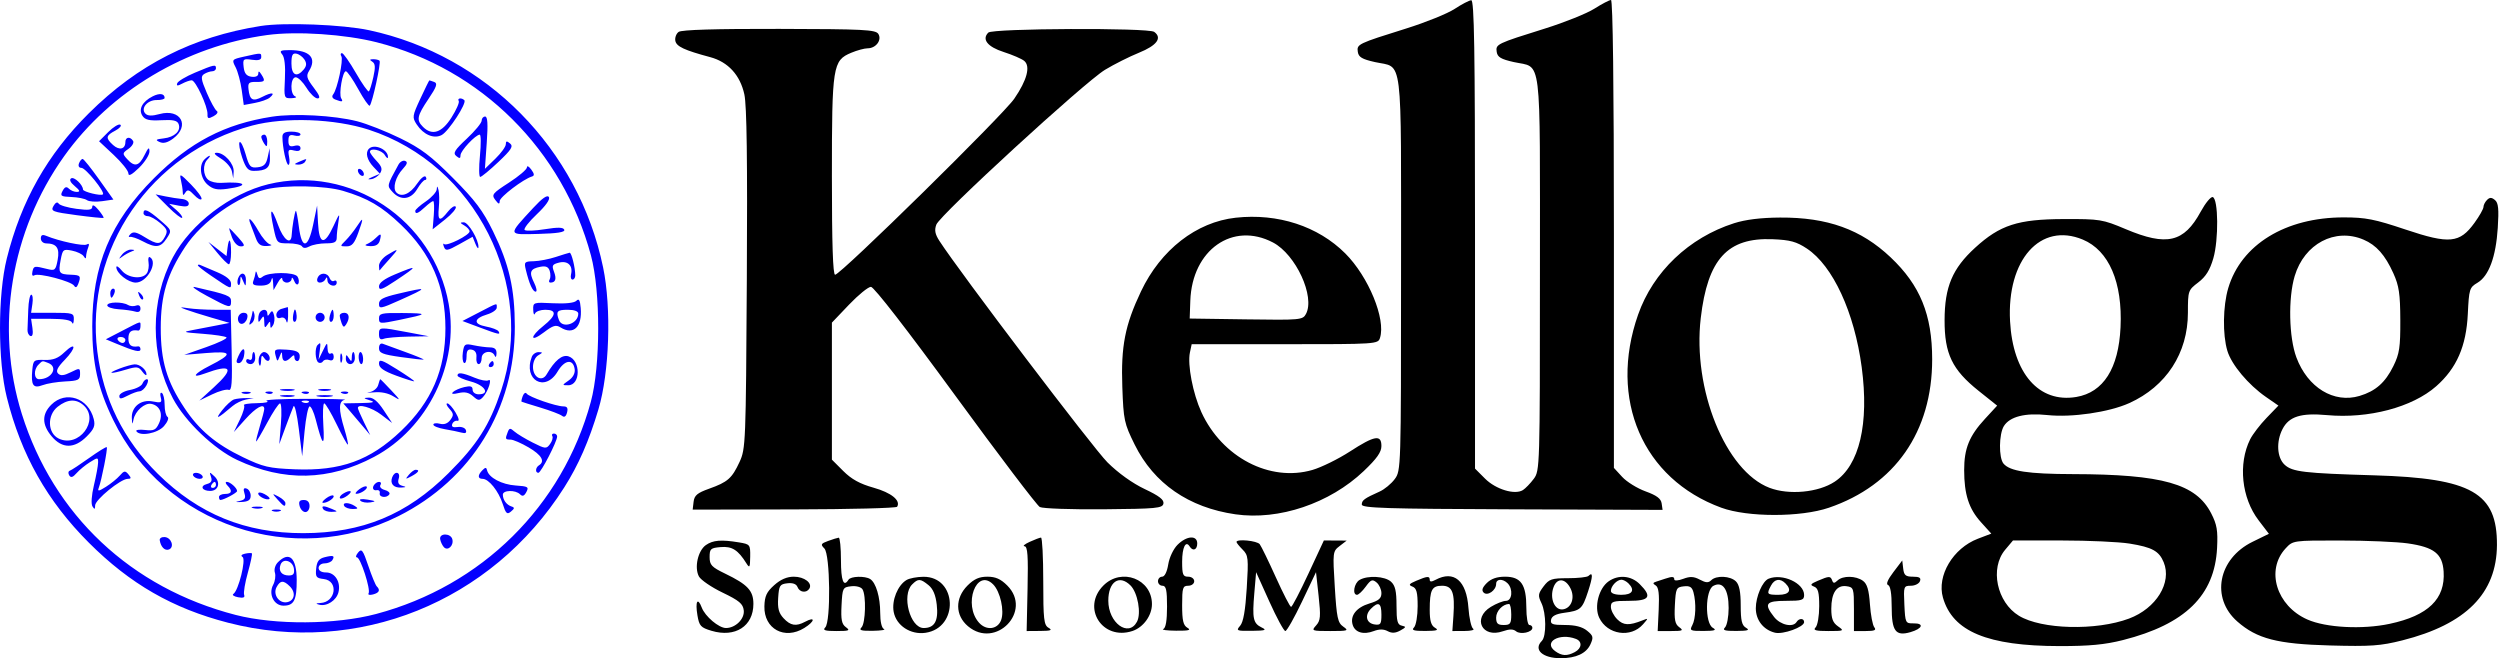
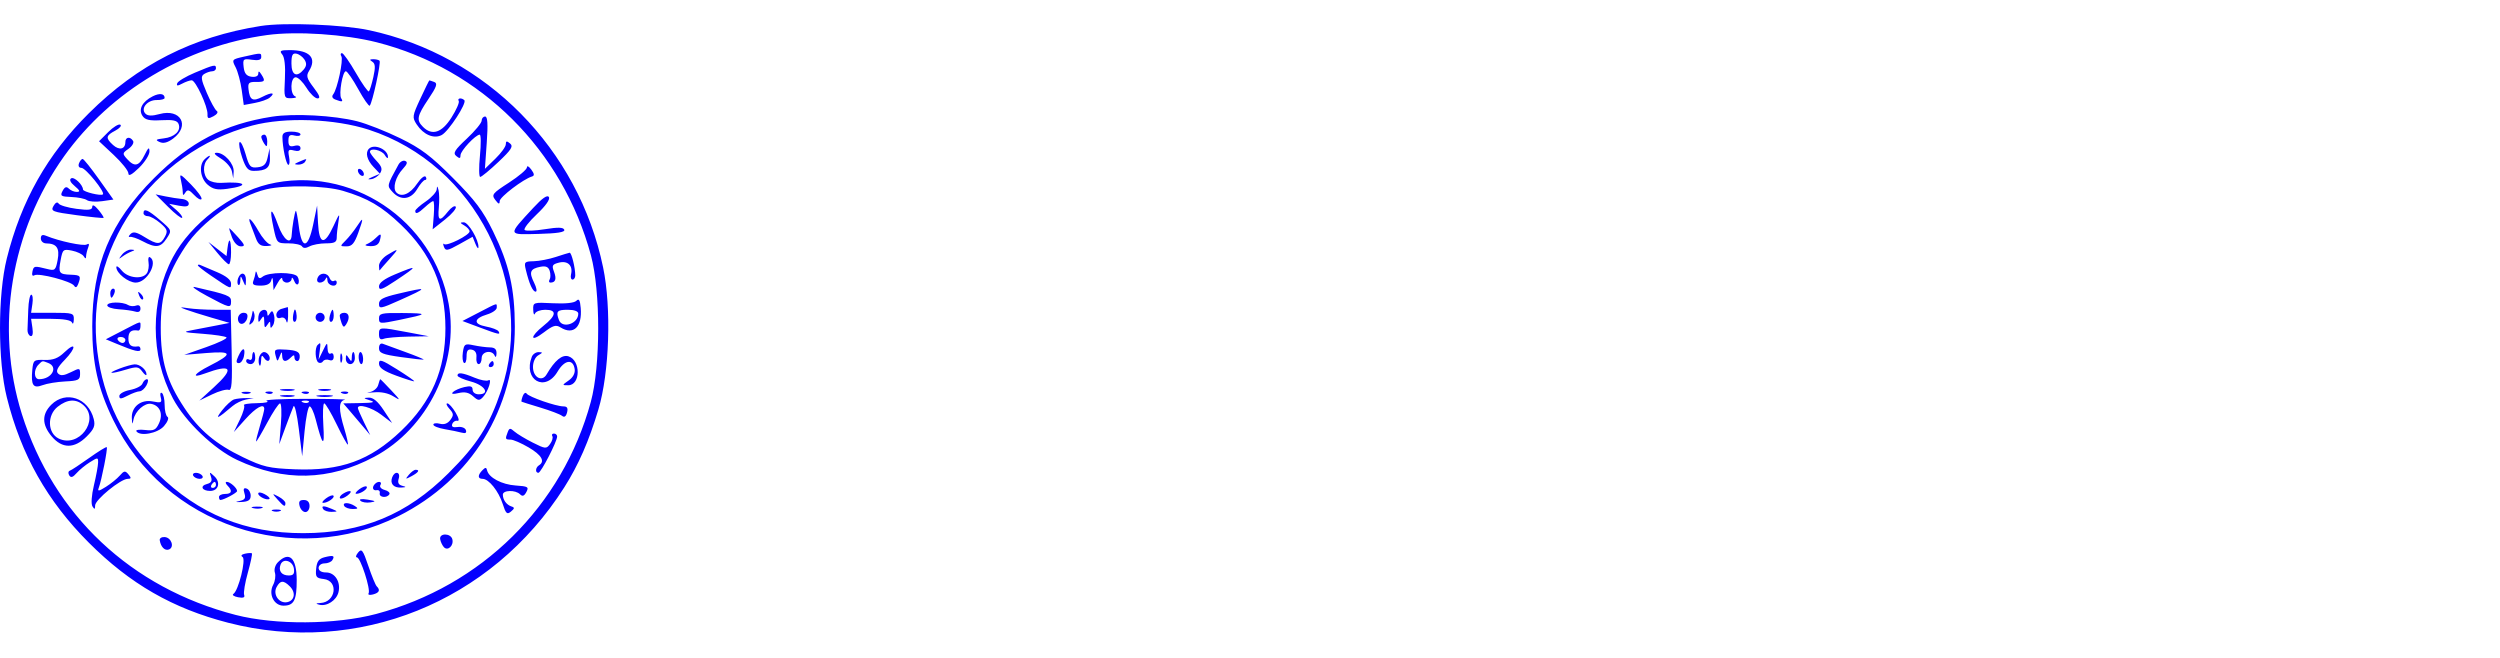
<svg xmlns="http://www.w3.org/2000/svg" width="828" height="218" viewBox="0 0 828 218" fill="none">
-   <path fill-rule="evenodd" clip-rule="evenodd" d="M481.768 2.955C479.426 4.495 472.226 7.408 465.768 9.429C449.649 14.472 449.331 14.626 449.707 17.189C449.96 18.916 451.113 19.602 455.367 20.556C464.807 22.675 464.025 16.36 464.025 90.463C464.025 155.225 464.005 155.881 461.935 158.677C460.786 160.23 458.536 162.086 456.935 162.802C451.869 165.069 451.025 165.684 451.025 167.109C451.025 168.276 459.05 168.53 500.836 168.687L550.648 168.874L550.336 166.714C550.109 165.139 548.671 164.065 545.025 162.748C542.275 161.755 538.788 159.598 537.275 157.955L534.525 154.968V77.484C534.525 28.353 534.172 0 533.56 0C533.029 0 530.555 1.294 528.062 2.875C525.569 4.456 518.24 7.404 511.777 9.426C495.648 14.472 495.331 14.626 495.707 17.189C495.96 18.916 497.113 19.602 501.367 20.556C510.807 22.675 510.025 16.36 510.025 90.463C510.025 154.828 509.993 155.897 507.975 158.6C506.847 160.11 505.233 161.781 504.388 162.315C501.726 163.994 495.408 162.083 491.846 158.521L488.525 155.2V77.6C488.525 16.145 488.265 0.016 487.275 0.078C486.588 0.121 484.109 1.415 481.768 2.955ZM224.767 10.566C223.964 11.152 223.472 12.485 223.672 13.527C224.034 15.405 226.659 16.631 235.222 18.925C241.143 20.51 245.133 24.862 246.529 31.257C247.336 34.951 247.578 53.039 247.35 92.5C247.035 146.821 246.962 148.635 244.938 153C242.409 158.45 241.032 159.659 234.827 161.871C230.944 163.256 229.966 164.081 229.719 166.186L229.413 168.789L263.021 168.714C281.506 168.674 296.852 168.28 297.123 167.841C298.404 165.769 295.201 163.173 289.331 161.526C284.794 160.253 282.011 158.721 279.29 156L275.525 152.235V129.543V106.852L281.177 100.926C284.286 97.667 287.561 95 288.456 95C289.441 95 300.45 109.196 316.375 131.003C330.835 150.804 343.441 167.42 344.388 167.927C345.335 168.433 354.86 168.77 365.554 168.674C383.064 168.517 385.031 168.329 385.329 166.781C385.572 165.518 383.923 164.241 379.119 161.971C375.091 160.068 370.359 156.678 366.801 153.148C362.056 148.439 317.804 90.123 311.116 79.764C309.681 77.541 309.432 76.206 310.116 74.386C311.339 71.126 359.13 27.268 365.985 23.113C368.975 21.302 374.032 18.76 377.223 17.466C383.181 15.05 385.003 12.554 382.269 10.555C380.347 9.15 328.75 9.375 327.33 10.795C325.102 13.023 327.058 15.503 332.393 17.216C335.332 18.159 338.403 19.484 339.217 20.16C341.362 21.94 340.158 26.528 335.932 32.684C332.171 38.161 278.399 91 276.586 91C275.86 91 275.525 80.729 275.525 58.468C275.525 21.757 275.795 20.039 281.957 17.464C283.884 16.659 286.32 16 287.37 16C290.119 16 292.165 13.239 290.902 11.235C290.015 9.829 286.082 9.63 258.06 9.569C236.994 9.523 225.732 9.861 224.767 10.566ZM728.867 70.119C723.322 80.314 717.646 81.632 704.025 75.887C696.35 72.65 695.518 72.515 683.525 72.553C668.319 72.601 662.407 74.514 654.16 82.05C646.631 88.932 644.071 94.999 644.045 106.027C644.019 117.173 646.554 122.447 655.292 129.424L661.459 134.348L657.416 138.735C652.216 144.375 650.524 148.55 650.531 155.718C650.538 163.731 652.077 168.498 656.087 172.937L659.516 176.732L655.067 178.431C646.83 181.577 641.427 190.686 643.504 197.928C646.727 209.166 658.25 213.958 682.115 213.985C691.961 213.996 697.165 213.503 703.115 211.994C723.739 206.764 733.501 197.217 734.295 181.5C734.588 175.699 734.253 173.731 732.337 170.008C727.3 160.221 716.288 157.1 686.525 157.025C671.696 156.988 665.657 156.069 663.55 153.53C661.95 151.602 662.035 143.758 663.684 141.118C665.65 137.969 670.726 136.681 678.071 137.468C686.168 138.335 698.492 136.539 705.2 133.513C717.466 127.981 724.636 116.937 724.636 103.577C724.636 96.297 724.703 96.102 728.064 93.538C730.565 91.63 731.913 89.472 733.054 85.549C734.846 79.384 734.722 65.89 732.867 65.277C732.23 65.067 730.43 67.246 728.867 70.119ZM823.701 66.224C823.054 66.871 822.525 67.917 822.525 68.55C822.525 69.182 821.187 71.547 819.552 73.804C814.651 80.57 811.25 80.9 796.7 76.018C786.46 72.583 783.491 72 776.229 72C756.978 72 742.273 81.008 737.992 95.424C736.224 101.375 736.092 110.823 737.701 116.193C739.076 120.781 744.619 127.407 750.48 131.469L754.614 134.334L750.678 138.417C748.514 140.663 746.072 143.85 745.252 145.5C741.218 153.62 742.396 164.924 748.049 172.328L751.461 176.796L746.045 179.446C734.625 185.034 732.137 198.062 741.004 205.848C747.51 211.56 754.252 213.304 771.653 213.778C785.173 214.147 788.409 213.919 795.653 212.092C816.736 206.772 826.906 196.519 826.989 180.5C827.078 163.22 818.601 158.388 786.525 157.435C763.036 156.738 759.208 156.285 756.654 153.905C754.126 151.551 753.823 146.257 755.978 142.091C758.126 137.937 762.088 136.698 770.704 137.485C784.422 138.738 798.949 134.9 806.866 127.931C813.636 121.971 816.829 114.67 817.34 103.978C817.734 95.744 817.899 95.21 820.528 93.657C824.302 91.428 826.642 85.112 827.262 75.478C827.665 69.214 827.461 67.191 826.328 66.251C825.216 65.329 824.603 65.322 823.701 66.224ZM409.262 72.106C396.243 73.535 384.441 82.716 377.9 96.5C372.601 107.667 371.231 114.669 371.711 128.13C372.105 139.173 372.329 140.218 375.811 147.264C382.171 160.132 393.71 168.111 409.182 170.34C423.558 172.411 440.417 166.727 451.678 156.011C456.014 151.885 457.525 149.743 457.525 147.723C457.525 143.835 455.283 144.228 447.056 149.557C443.222 152.04 437.648 154.78 434.669 155.647C420.601 159.736 404.757 151.485 397.894 136.496C395.083 130.354 393.241 120.775 394.098 116.75L394.684 114H425.537C455.996 114 456.399 113.973 457.056 111.901C459.031 105.679 453.256 91.635 445.554 83.933C436.533 74.913 423.216 70.573 409.262 72.106ZM574.323 73.931C559.377 78.71 547.526 90.003 542.534 104.225C532.69 132.272 544.055 158.624 570.106 168.157C578.829 171.35 596.379 171.352 605.715 168.163C627.616 160.68 639.947 142.965 639.936 119C639.929 104.229 635.956 94.48 626.17 85.225C616.385 75.971 605.253 71.965 589.565 72.054C583.217 72.09 578.117 72.718 574.323 73.931ZM421.618 80.315C429.179 84.285 435.611 98.233 432.534 103.984C431.472 105.967 430.731 106.034 412.728 105.772L394.025 105.5L394.234 99.578C394.826 82.762 408.27 73.305 421.618 80.315ZM689.823 79.351C698.487 82.971 703.023 93.509 702.323 108.394C701.682 122.029 696.649 129.959 687.672 131.475C675.32 133.562 666.672 123.682 665.732 106.409C664.622 86.035 675.792 73.489 689.823 79.351ZM782.807 79.371C787.051 81.18 789.931 84.429 792.683 90.512C794.552 94.643 794.947 97.304 794.982 106C795.019 115.038 794.7 117.161 792.688 121.246C789.988 126.728 786.805 129.536 781.486 131.13C772.992 133.675 764.309 128.384 760.568 118.385C758.081 111.737 757.807 98.765 759.999 91.432C763.197 80.733 773.374 75.352 782.807 79.371ZM598.419 82.311C607.053 88.025 614.177 103.432 616.599 121.629C619.09 140.345 615.836 154.118 607.644 159.54C602.24 163.116 592.512 164.031 586.065 161.569C571.497 156.005 560.529 128.929 563.29 105.341C565.576 85.805 572.137 78.614 587.115 79.231C592.902 79.469 594.98 80.036 598.419 82.311ZM274.284 179.159C271.855 180.047 271.713 180.33 273.034 181.652C274.96 183.577 275.208 205.917 273.325 207.8C272.392 208.733 273.212 209 277.016 209C281.231 209 281.666 208.823 280.16 207.722C278.764 206.702 278.474 205.239 278.718 200.472C279.014 194.713 279.128 194.488 281.916 194.17C283.559 193.982 285.172 194.414 285.651 195.17C286.928 197.184 286.689 206.436 285.325 207.8C284.392 208.733 285.225 208.982 289.075 208.921C291.797 208.878 293.463 208.615 292.775 208.338C292.016 208.031 291.525 205.927 291.525 202.982C291.525 197.752 290.118 192.998 288.212 191.786C286.489 190.69 281.747 190.831 281.025 192C279.404 194.623 278.525 192.337 278.525 185.5C278.525 181.375 278.188 178.036 277.775 178.079C277.362 178.122 275.792 178.609 274.284 179.159ZM341.025 179.464C339.375 180.219 338.611 180.874 339.328 180.919C340.347 180.982 340.565 184.041 340.328 195.002L340.025 209.003L344.525 208.971C348.069 208.946 348.653 208.723 347.275 207.92C345.736 207.024 345.525 205.158 345.525 192.45C345.525 184.503 345.188 178.02 344.775 178.045C344.362 178.07 342.675 178.708 341.025 179.464ZM390.002 180.432C388.629 181.805 387.287 184.635 386.92 186.932C386.526 189.397 385.729 191 384.897 191C384.142 191 383.525 191.675 383.525 192.5C383.525 193.325 384.2 194 385.025 194C386.214 194 386.525 195.435 386.525 200.917C386.525 205.514 386.106 208.002 385.275 208.338C384.588 208.615 386.5 208.864 389.525 208.891C393.723 208.928 394.611 208.698 393.275 207.92C391.895 207.116 391.525 205.538 391.525 200.45C391.525 194.667 391.732 194 393.525 194C394.636 194 395.525 193.333 395.525 192.5C395.525 191.667 394.636 191 393.525 191C391.795 191 391.525 190.333 391.525 186.059C391.525 181.295 392.712 178.875 394.015 180.984C395.069 182.689 396.525 182.118 396.525 180C396.525 177.181 393.021 177.413 390.002 180.432ZM233.787 180.529C231.15 182.376 229.906 187.975 231.48 190.916C232.106 192.086 235.635 194.496 239.322 196.271C244.829 198.924 246.08 199.973 246.332 202.153C246.658 204.97 243.604 208 240.437 208C238.079 208 233.538 204.165 232.422 201.23C231.06 197.646 230.209 199.17 230.99 203.794C231.585 207.315 232.069 207.847 235.665 208.924C243.496 211.27 249.525 207.397 249.525 200.02C249.525 195.63 247.628 193.591 240.197 190C235.673 187.813 235.025 187.124 235.025 184.5C235.025 181.764 235.35 181.473 238.718 181.193C242.458 180.882 244.45 182.147 247.216 186.588C248.258 188.259 248.415 187.982 248.466 184.381C248.523 180.384 248.414 180.243 244.775 179.642C238.859 178.664 236.136 178.884 233.787 180.529ZM409.525 179.5C409.525 179.775 410.438 180.913 411.555 182.03C413.434 183.909 413.535 184.854 412.924 194.78C412.468 202.176 411.791 206.043 410.739 207.25C409.311 208.89 409.556 208.996 414.62 208.932C419.122 208.876 419.663 208.69 417.862 207.818C415.047 206.457 414.707 204.872 415.427 196.476L416.025 189.507L420.421 199.253C422.839 204.614 425.216 209 425.704 209C426.192 209 428.677 204.613 431.228 199.25L435.865 189.5L436.726 197.387C437.467 204.172 437.351 205.534 435.901 207.137C434.273 208.936 434.435 209 440.593 209C446.468 209 446.806 208.885 444.886 207.54C443.057 206.259 442.713 204.643 442.08 194.358C441.372 182.854 441.402 182.601 443.692 180.84L446.025 179.044L442.246 179.022L438.467 179L433.347 190C430.531 196.05 427.948 201 427.607 201C427.266 201 425.004 196.613 422.58 191.25C420.156 185.887 417.747 180.938 417.226 180.25C416.339 179.077 409.525 178.414 409.525 179.5ZM705.34 180.04C712.813 181.252 715.07 182.487 716.61 186.206C719.407 192.958 714.157 201.497 705.133 204.874C694.242 208.949 676.146 208.488 668.676 203.946C661.327 199.476 658.972 188.188 664.114 182.077L666.703 179L682.864 179.008C691.753 179.012 701.867 179.476 705.34 180.04ZM797.472 179.972C806.192 181.232 808.939 183.393 809.328 189.298C809.925 198.37 804.219 203.897 791.449 206.615C782.414 208.539 770.356 207.904 764.2 205.18C753.95 200.646 750.334 188.814 757 181.622C759.426 179.004 759.454 179 775.227 179.02C783.916 179.031 793.926 179.46 797.472 179.972ZM627.082 189.499C625.199 191.977 624.569 193.515 625.332 193.769C626.1 194.025 626.525 196.589 626.525 200.961C626.525 209.034 627.81 210.781 632.717 209.374C636.734 208.222 637.402 206.407 633.788 206.46C631.092 206.499 631.018 206.348 630.727 200.25C630.44 194.209 630.511 194 632.87 194C634.213 194 635.57 193.325 635.887 192.5C636.317 191.379 635.729 191 633.56 191C631.156 191 630.604 190.539 630.341 188.313L630.025 185.626L627.082 189.499ZM526.093 190.75C525.672 191.162 522.616 191.5 519.303 191.5C513.916 191.5 513.062 191.788 511.228 194.221C509.404 196.642 509.325 197.249 510.514 199.721C512.133 203.087 512.219 210.706 510.656 212.269C507.774 215.151 510.874 218 516.894 218C521.973 218 525.381 216.411 526.751 213.403C527.815 211.068 527.686 210.549 525.628 208.883C524.05 207.604 521.71 207 518.341 207C514.153 207 513.431 206.727 513.715 205.25C513.945 204.051 515.306 203.332 518.038 202.965C523.513 202.23 524.048 201.753 525.961 195.905C527.597 190.903 527.64 189.234 526.093 190.75ZM256.418 193.805C253.903 196.052 253.257 197.441 253.169 200.794C252.973 208.291 259.868 212.042 266.388 207.985C269.918 205.788 270.16 204.054 266.676 205.919C263.653 207.537 261.829 207.242 259.519 204.763C257.919 203.046 257.503 201.478 257.73 198.013C257.998 193.917 258.279 193.471 260.781 193.183C262.578 192.976 263.746 193.411 264.138 194.433C264.821 196.215 267.087 196.518 268.052 194.956C269.177 193.137 266.404 191 262.918 191C260.648 191 258.538 191.91 256.418 193.805ZM300.275 192.08C297.328 193.797 295.277 198.865 295.991 202.669C296.84 207.197 301.581 210.308 306.525 209.582C317.696 207.941 317.051 190.94 305.82 191.03C303.733 191.047 301.237 191.519 300.275 192.08ZM320.448 193.923C316.257 198.114 316.322 203.81 320.602 207.411C329.792 215.144 342.077 202.398 333.602 193.923C331.438 191.759 329.73 191 327.025 191C324.32 191 322.612 191.759 320.448 193.923ZM365.448 193.923C358.095 201.276 365.11 212.272 375.058 208.989C378.666 207.798 381.525 203.867 381.525 200.097C381.525 191.758 371.473 187.898 365.448 193.923ZM450.275 192.08C448.469 193.132 447.814 197 449.442 197C449.946 197 451.247 195.78 452.334 194.288C454.034 191.954 454.533 191.762 455.917 192.91C456.801 193.644 457.525 195.244 457.525 196.464C457.525 198.185 456.631 198.951 453.541 199.877C449.224 201.17 447.06 203.958 448.021 206.987C448.814 209.486 451.596 210.304 454.958 209.025C456.808 208.322 458.264 208.325 459.59 209.035C460.973 209.775 462.167 209.716 463.775 208.829C465.72 207.756 465.788 207.538 464.275 207.22C462.833 206.918 462.525 205.748 462.525 200.582C462.525 195.776 462.098 193.923 460.696 192.655C458.666 190.818 452.98 190.504 450.275 192.08ZM469.059 192.355C466.626 193.393 466.401 193.739 467.809 194.279C469.159 194.797 469.525 196.181 469.525 200.769C469.525 203.976 468.985 207.14 468.325 207.8C467.392 208.733 468.225 208.993 472.075 208.97C475.924 208.946 476.636 208.713 475.275 207.92C473.988 207.17 473.525 205.614 473.525 202.032C473.525 195.364 474.219 194 477.613 194C481.04 194 481.905 196.293 481.374 203.963L481.025 209.001L485.025 208.985C487.225 208.977 488.521 208.639 487.904 208.235C487.287 207.831 486.585 204.704 486.343 201.287C485.707 192.308 481.551 188.775 475.459 192.035C474.126 192.749 473.525 192.749 473.525 192.035C473.525 190.726 472.749 190.781 469.059 192.355ZM492.425 193.1C490.949 194.576 490.639 195.514 491.383 196.258C492.648 197.523 495.525 195.523 495.525 193.378C495.525 191.681 497.704 191.579 499.325 193.2C501.198 195.073 500.826 198.999 498.775 199.004C497.813 199.006 495.563 199.899 493.775 200.989C487.554 204.782 490.842 211.48 497.744 209.074C499.942 208.307 501.194 208.31 502.125 209.083C503.554 210.269 507.525 209.423 507.525 207.933C507.525 207.42 507.075 207 506.525 207C505.974 207 505.525 204.408 505.525 201.223C505.525 193.582 503.743 191 498.468 191C495.796 191 493.848 191.677 492.425 193.1ZM532.777 192.536C529.517 194.819 527.929 200.983 529.666 204.608C532.36 210.23 540.122 211.389 544.171 206.774C545.985 204.706 545.982 204.678 544.025 205.459C539.554 207.243 537.688 207.163 535.623 205.098C534.469 203.944 533.525 202.1 533.525 201C533.525 199.222 534.192 199 539.525 199C546.379 199 547.251 197.635 543.07 193.455C540.248 190.632 536.032 190.256 532.777 192.536ZM551.525 191.658C550.7 191.933 549.363 192.372 548.553 192.633C547.373 193.013 547.341 193.268 548.39 193.917C549.327 194.496 549.604 196.759 549.362 201.865L549.025 209.005L553.466 209.002C557.316 209 557.675 208.83 556.16 207.722C554.764 206.702 554.474 205.239 554.718 200.472C555.006 194.865 555.185 194.481 557.644 194.196C559.667 193.962 560.404 194.417 560.881 196.196C561.827 199.728 561.64 204.916 560.49 207.066C559.533 208.854 559.815 208.998 564.24 208.97C567.977 208.946 568.642 208.716 567.275 207.92C564.618 206.372 564.76 195.48 567.456 194.037C570.567 192.372 572.525 195.206 572.525 201.371C572.525 204.247 571.985 207.14 571.325 207.8C570.392 208.733 571.225 208.993 575.075 208.97C578.924 208.946 579.636 208.713 578.275 207.92C576.898 207.118 576.525 205.542 576.525 200.522C576.525 196.056 576.054 193.672 574.954 192.571C573.103 190.721 568.427 190.498 566.745 192.18C565.839 193.086 564.969 193.04 562.99 191.981C560.992 190.912 559.755 190.852 557.47 191.715C555.838 192.331 554.525 192.419 554.525 191.913C554.525 190.93 553.875 190.874 551.525 191.658ZM585.754 191.669C583.731 192.483 581.525 197.586 581.525 201.45C581.525 205.39 584.024 208.585 587.858 209.547C590.52 210.216 597.525 207.682 597.525 206.051C597.525 204.716 595.84 204.682 595.025 206C593.834 207.927 589.68 207.012 587.598 204.365C584.119 199.942 584.809 199 591.525 199C596.783 199 597.525 198.762 597.525 197.073C597.525 193.111 590.353 189.819 585.754 191.669ZM602.059 192.355C599.626 193.393 599.401 193.739 600.809 194.279C602.159 194.797 602.525 196.181 602.525 200.769C602.525 203.976 601.985 207.14 601.325 207.8C600.392 208.733 601.33 209 605.548 209C610.74 209 610.876 208.934 608.748 207.443C607.043 206.25 606.525 204.895 606.525 201.634C606.525 196.341 608.314 193.694 611.581 194.155C613.917 194.485 614.025 194.822 614.025 201.752V209.003L617.897 209.002C620.864 209 621.535 208.708 620.766 207.75C620.214 207.063 619.563 203.627 619.32 200.116C618.992 195.385 618.394 193.377 617.01 192.366C614.676 190.659 610.35 190.599 608.6 192.25C607.54 193.25 607.183 193.25 606.817 192.25C606.26 190.733 605.841 190.742 602.059 192.355ZM307.513 193.789C309.02 195.009 309.892 197.076 310.253 200.281C310.858 205.646 309.539 208 305.928 208C301.418 208 298.533 197.135 302.096 193.571C304.099 191.569 304.806 191.597 307.513 193.789ZM328.927 193.545C331.296 195.914 332.725 202.344 331.562 205.403C330.388 208.49 326.663 208.923 324.265 206.25C318.882 200.252 323.38 187.998 328.927 193.545ZM374.419 193.894C376.823 196.298 378.047 203.157 376.565 205.925C373.745 211.195 367.07 206.296 367.07 198.955C367.07 192.668 370.696 190.171 374.419 193.894ZM520.164 194.903C521.692 197.967 520.451 201.404 517.668 201.819C514.873 202.236 513.144 198.133 514.553 194.427C515.748 191.283 518.475 191.515 520.164 194.903ZM539.325 193.2C541.587 195.462 540.657 197 537.025 197C534.82 197 533.525 196.519 533.525 195.7C533.525 194.113 535.524 192 537.025 192C537.63 192 538.665 192.54 539.325 193.2ZM591.325 193.2C593.587 195.462 592.657 197 589.025 197C585.199 197 585.031 196.791 586.56 193.934C587.74 191.73 589.573 191.448 591.325 193.2ZM457.525 203.57C457.525 206.695 457.246 207.099 455.285 206.82C452.513 206.424 451.884 203.784 454.046 201.621C456.546 199.122 457.525 199.671 457.525 203.57ZM500.525 203.5C500.525 206.567 500.215 207 498.025 207C496.039 207 495.525 206.497 495.525 204.55C495.525 202.38 497.654 200.116 499.775 200.03C500.188 200.014 500.525 201.575 500.525 203.5ZM521.943 211.607C524.114 212.44 523.93 214.713 521.591 215.965C518.997 217.353 517.275 217.269 515.054 215.645C511.011 212.689 516.452 209.5 521.943 211.607Z" fill="black" />
  <path fill-rule="evenodd" clip-rule="evenodd" d="M86.339 8.606C63.776 12.186 45.661 21.391 29.405 37.535C15.675 51.172 7.018 66.497 2.255 85.596C-0.752 97.651 -0.752 119.541 2.255 131.596C7.008 150.656 15.634 165.944 29.405 179.716C43.084 193.394 57.191 201.509 75.525 206.244C118.359 217.309 162.73 199.454 186.875 161.438C191.581 154.029 195.073 146.056 198.195 135.596C201.842 123.377 202.549 102.07 199.755 88.591C191.603 49.264 161.137 18.367 122.268 10.008C113.5 8.122 94.147 7.367 86.339 8.606ZM124.781 14.009C159.317 22.77 186.326 49.644 195.723 84.596C198.943 96.575 198.921 121.16 195.678 133.096C186.294 167.64 159.54 194.063 124.536 203.358C111.173 206.907 91.159 207.042 78.078 203.672C43.43 194.748 17.716 170.584 7.23 137.096C-1.718 108.523 3.532 76.558 21.25 51.728C36.627 30.18 61.66 15.248 88.525 11.601C98.292 10.275 114.236 11.334 124.781 14.009ZM93.49 18.054C94.251 18.971 94.575 21.935 94.362 26.056C94.031 32.478 94.072 32.599 96.525 32.519C97.9 32.475 98.463 32.211 97.775 31.934C96.005 31.219 96.154 25.596 97.943 25.596C98.724 25.596 100.335 27.171 101.525 29.096C102.715 31.021 104.349 32.596 105.157 32.596C106.214 32.596 105.859 31.589 103.89 29.008C101.6 26.006 101.347 25.111 102.339 23.522C105.027 19.218 102.615 16.596 95.968 16.596C92.851 16.596 92.467 16.822 93.49 18.054ZM80.856 18.746C76.763 19.665 76.712 19.728 78.031 22.269C78.769 23.693 79.68 27.09 80.056 29.818L80.738 34.779L84.381 34.098C86.385 33.723 88.598 32.943 89.299 32.364C91.392 30.634 90.029 30.453 86.947 32.052C83.721 33.726 82.71 33.186 82.304 29.575C82.066 27.462 82.431 27.102 84.775 27.135C87.769 27.178 87.988 26.86 86.525 24.596C85.811 23.491 85.552 23.443 85.54 24.416C85.531 25.209 84.628 25.608 83.275 25.416C81.636 25.183 80.936 24.316 80.697 22.221C80.389 19.527 80.562 19.374 83.447 19.798C85.565 20.109 86.525 19.836 86.525 18.923C86.525 17.444 86.64 17.448 80.856 18.746ZM100.86 19.762C101.62 20.97 101.547 21.864 100.595 23.012C98.299 25.778 96.525 24.911 96.525 21.023C96.525 18.244 96.89 17.521 98.168 17.773C99.071 17.951 100.283 18.846 100.86 19.762ZM113.054 18.643C113.791 19.835 111.726 29.51 110.369 31.229C109.795 31.956 110.05 32.584 111.081 32.979C113.331 33.843 113.74 33.753 113.002 32.559C112.155 31.189 113.462 23.596 114.545 23.596C115.01 23.596 116.864 26.277 118.665 29.555C120.467 32.832 122.173 35.281 122.456 34.998C123.32 34.135 126.263 20.667 125.709 20.114C125.425 19.829 124.479 19.603 123.608 19.611C122.399 19.623 122.331 19.82 123.317 20.446C124.297 21.068 124.379 22.291 123.656 25.509C123.132 27.842 122.472 29.982 122.191 30.263C121.909 30.545 119.974 27.81 117.889 24.186C115.805 20.561 113.718 17.596 113.253 17.596C112.788 17.596 112.698 18.067 113.054 18.643ZM64.564 24.067C61.56 25.33 58.921 26.909 58.698 27.577C58.391 28.497 58.788 28.525 60.344 27.693C61.471 27.09 62.889 26.596 63.495 26.596C64.789 26.596 68.835 35.301 68.725 37.848C68.661 39.315 68.986 39.42 70.722 38.491C71.899 37.86 72.359 37.103 71.786 36.739C71.23 36.385 69.747 33.693 68.488 30.755C66.569 26.275 66.428 25.27 67.613 24.521C68.39 24.029 69.588 23.62 70.275 23.611C70.963 23.603 71.525 23.146 71.525 22.596C71.525 21.261 70.942 21.385 64.564 24.067ZM139.21 32.707C136.545 38.424 136.481 38.879 138.012 41.217C140.251 44.634 143.72 46.097 146.303 44.715C148.609 43.481 154.701 34.105 153.789 33.193C152.87 32.274 151.339 32.486 151.935 33.45C152.225 33.919 151.136 36.394 149.516 38.95C146.328 43.976 143.101 45.029 140.096 42.025C137.842 39.77 138.108 38.417 141.914 32.761C144.61 28.755 145.002 27.609 143.832 27.16C143.023 26.85 142.286 26.612 142.193 26.632C142.101 26.651 140.758 29.385 139.21 32.707ZM50.567 31.907C47.127 33.651 45.78 36.202 47.168 38.346C48.05 39.709 49.435 40.034 53.432 39.814C57.32 39.601 58.707 39.907 59.156 41.077C60.021 43.331 57.838 45.429 54.201 45.837C51.591 46.13 51.351 46.343 52.853 47.032C54.118 47.612 55.504 47.258 57.353 45.883C63.053 41.643 59.817 35.848 52.828 37.778C50.359 38.46 48.95 38.421 48.178 37.649C46.462 35.933 48.808 33.089 51.902 33.135C53.345 33.157 54.525 32.846 54.525 32.444C54.525 30.974 52.856 30.747 50.567 31.907ZM90.061 38.65C74.389 41.087 62.919 47.071 50.988 59.034C36.547 73.513 30.555 87.902 30.555 108.096C30.555 120.346 32.411 128.636 37.499 139.096C54.438 173.926 97.234 188.35 131.97 170.937C156.188 158.796 170.55 135.413 170.51 108.186C170.492 95.621 168.634 87.495 163.288 76.596C159.923 69.733 157.377 66.347 150.072 59.014C142.7 51.613 139.451 49.161 132.525 45.774C127.85 43.487 121.431 40.959 118.261 40.157C110.569 38.21 97.412 37.507 90.061 38.65ZM159.525 39.959C159.525 40.709 157.316 43.388 154.617 45.913C150.557 49.711 149.952 50.706 151.117 51.672C152.216 52.585 152.525 52.526 152.525 51.406C152.525 49.94 157.521 44.596 158.89 44.596C159.306 44.596 159.336 47.746 158.956 51.596C158.577 55.446 158.619 58.596 159.049 58.596C159.48 58.596 162.192 56.363 165.078 53.635C169.397 49.55 170.076 48.468 168.924 47.512C167.837 46.61 167.525 46.669 167.525 47.777C167.525 48.562 165.967 50.714 164.062 52.56L160.6 55.916L161.211 47.256C161.649 41.048 161.497 38.596 160.674 38.596C160.042 38.596 159.525 39.209 159.525 39.959ZM122.156 42.965C157.459 54.439 177.7 94.378 165.959 129.398C162.09 140.937 158.1 147.192 148.519 156.74C134.732 170.48 120.018 176.551 100.435 176.581C81.264 176.611 65.808 170.3 52.25 156.907C40.895 145.691 34.227 132.203 32.235 116.424C27.962 82.572 49.932 50.514 83.525 41.582C94.33 38.71 110.886 39.302 122.156 42.965ZM35.844 43.738L32.805 46.778L37.665 51.324C40.338 53.824 42.525 56.571 42.525 57.429C42.525 58.492 43.638 57.909 46.025 55.596C47.95 53.73 49.515 51.279 49.502 50.15C49.485 48.559 49.118 48.829 47.877 51.346C46.047 55.06 44.569 55.407 42.117 52.697C40.484 50.893 40.506 50.722 42.57 49.277C43.764 48.44 44.441 47.27 44.074 46.676C43.114 45.122 41.525 45.347 41.525 47.037C41.525 49.414 39.526 49.907 37.462 48.039C34.898 45.718 35.015 44.927 38.168 43.275C39.621 42.514 40.377 41.622 39.847 41.295C39.317 40.967 37.516 42.067 35.844 43.738ZM93.536 45.346C93.558 48.794 94.8 54.596 95.517 54.596C95.919 54.596 96.019 53.401 95.74 51.941C95.297 49.622 95.504 49.357 97.379 49.848C98.769 50.211 99.525 49.946 99.525 49.096C99.525 48.276 98.775 47.979 97.525 48.306C95.966 48.714 95.525 48.337 95.525 46.596C95.525 44.855 95.966 44.478 97.525 44.886C98.625 45.173 99.525 45.001 99.525 44.502C99.525 44.004 98.175 43.596 96.525 43.596C94.33 43.596 93.528 44.066 93.536 45.346ZM86.54 45.346C86.549 45.758 86.992 46.771 87.525 47.596C88.309 48.809 88.497 48.665 88.51 46.846C88.518 45.609 88.075 44.596 87.525 44.596C86.975 44.596 86.532 44.934 86.54 45.346ZM79.363 47.086C78.998 47.453 79.378 49.744 80.207 52.175C81.409 55.703 82.183 56.596 84.037 56.596C88.25 56.596 89.532 55.556 89.407 52.239L89.288 49.096L88.652 52.096C88.163 54.403 87.398 55.167 85.345 55.405C82.942 55.683 82.542 55.25 81.35 51.066C80.621 48.509 79.727 46.718 79.363 47.086ZM122.192 49.263C120.926 50.528 121.532 52.975 123.677 55.258L125.829 57.548L123.427 58.571C121.759 59.281 121.604 59.518 122.918 59.345C123.959 59.208 125.294 58.329 125.884 57.391C126.726 56.055 126.478 55.175 124.742 53.326C123.522 52.029 122.525 50.659 122.525 50.282C122.525 48.829 126.477 49.684 127.445 51.346C128.006 52.309 128.478 52.624 128.495 52.046C128.568 49.519 123.967 47.488 122.192 49.263ZM73.197 52.538C74.942 53.602 76.568 55.513 76.811 56.784L77.253 59.096L77.389 56.846C77.548 54.215 74.294 50.594 71.775 50.6C70.596 50.602 71.06 51.234 73.197 52.538ZM67.725 52.796C65.787 54.734 66.33 59.068 68.775 61.174C70.535 62.69 71.947 62.987 75.256 62.539C82.919 61.502 81.396 60.026 73.225 60.571C71.684 60.673 69.772 60.216 68.975 59.554C67.216 58.095 67.081 54.44 68.725 52.796C69.385 52.136 69.7 51.596 69.425 51.596C69.15 51.596 68.385 52.136 67.725 52.796ZM26.163 54.096C25.823 54.983 26.152 55.596 26.97 55.596C28.365 55.596 34.854 63.6 34.084 64.371C33.465 64.989 27.53 63.545 27.493 62.767C27.417 61.151 24.559 58.457 23.57 59.068C22.877 59.496 23.307 60.429 24.754 61.635C26.45 63.05 26.633 63.538 25.475 63.563C24.622 63.581 23.427 63.098 22.818 62.489C22.008 61.679 21.445 61.88 20.723 63.239C19.844 64.892 20.167 65.113 23.66 65.248C25.818 65.331 28.133 65.799 28.804 66.288C29.476 66.776 31.72 66.932 33.792 66.636L37.558 66.096L32.792 59.395C30.17 55.709 27.736 52.672 27.382 52.645C27.028 52.618 26.48 53.271 26.163 54.096ZM99.025 53.596C97.395 54.297 97.337 54.468 98.716 54.526C99.646 54.564 100.685 54.146 101.025 53.596C101.736 52.446 101.701 52.446 99.025 53.596ZM131.967 54.528C128.071 61.653 128.108 61.478 130.021 63.592C132.704 66.557 136.088 66.144 138.184 62.596C139.159 60.946 140.336 59.596 140.8 59.596C141.263 59.596 141.356 59.132 141.006 58.565C140.651 57.991 139.389 58.987 138.161 60.808C135.838 64.255 133.003 65.474 131.292 63.763C129.928 62.399 130.981 58.557 133.442 55.916C134.885 54.367 135.087 53.642 134.172 53.291C133.477 53.024 132.485 53.581 131.967 54.528ZM174.525 55.427C174.525 56.094 171.845 58.372 168.57 60.488C163.074 64.041 162.725 64.482 164.038 66.217C165.143 67.676 165.469 67.761 165.495 66.596C165.526 65.238 173.326 59.303 176.205 58.447C177.062 58.192 176.994 57.565 175.955 56.155C175.169 55.087 174.525 54.76 174.525 55.427ZM118.525 56.478C118.525 57.028 118.975 57.756 119.525 58.096C120.075 58.436 120.525 58.264 120.525 57.714C120.525 57.164 120.075 56.436 119.525 56.096C118.975 55.756 118.525 55.928 118.525 56.478ZM59.911 59.596C60.234 60.971 60.511 62.771 60.527 63.596C60.55 64.812 60.717 64.841 61.41 63.748C62.089 62.676 62.68 62.846 64.289 64.573C65.403 65.769 66.508 66.375 66.744 65.921C66.981 65.467 65.409 63.296 63.25 61.096C59.712 57.491 59.383 57.343 59.911 59.596ZM88.873 61.016C76.368 64.049 63.148 74.16 57.29 85.171C49.671 99.493 49.675 117.733 57.299 132.021C61.354 139.621 70.865 148.719 78.525 152.325C93.989 159.606 108.948 159.273 123.915 151.315C141.741 141.837 152.147 120.477 148.603 100.643C143.622 72.773 115.987 54.439 88.873 61.016ZM113.593 63.206C121.82 65.645 126.36 68.297 132.761 74.402C142.834 84.011 147.525 94.904 147.525 108.688C147.525 122.48 142.953 133.071 132.834 142.721C122.537 152.541 112.839 156.042 97.626 155.431C89.056 155.087 87.181 154.65 80.513 151.443C71.474 147.097 65.956 142.459 61.076 135.107C55.209 126.268 53.236 119.591 53.242 108.596C53.249 97.757 55.325 90.87 61.339 81.733C66.858 73.348 78.773 64.92 88.271 62.682C94.575 61.196 107.732 61.468 113.593 63.206ZM144.641 62.717C144.577 63.609 142.953 65.409 141.032 66.717C139.111 68.025 137.536 69.434 137.532 69.846C137.521 71.083 138.489 70.708 140.755 68.596C141.936 67.496 143.158 66.596 143.471 66.596C143.784 66.596 143.872 68.7 143.668 71.271L143.296 75.946L147.415 72.683C149.681 70.889 151.271 68.995 150.95 68.475C150.629 67.955 149.469 68.669 148.373 70.062C145.621 73.561 144.91 73.243 145.343 68.706C145.547 66.567 145.499 63.979 145.236 62.956C144.866 61.518 144.731 61.464 144.641 62.717ZM176.576 68.892C168.092 78.096 168.019 77.737 178.331 77.473C184.599 77.312 187.193 76.895 186.887 76.097C186.567 75.263 184.821 75.214 180.462 75.916C177.169 76.446 174.153 76.557 173.759 76.163C173.364 75.769 175.181 73.425 177.796 70.954C180.77 68.144 182.264 66.014 181.787 65.265C181.27 64.451 179.598 65.615 176.576 68.892ZM55.672 68.508C57.948 70.783 60.034 72.42 60.309 72.146C60.584 71.871 59.732 70.713 58.417 69.573L56.025 67.5L59.275 68.127C61.627 68.581 62.525 68.387 62.525 67.425C62.525 66.694 61.512 66.01 60.275 65.905C59.038 65.8 56.565 65.411 54.78 65.042L51.535 64.37L55.672 68.508ZM17.71 68.226C16.739 69.957 17.304 70.182 25.343 71.261C30.118 71.901 34.149 72.303 34.3 72.152C34.451 72.002 33.679 70.803 32.583 69.488C31.355 68.013 30.579 67.625 30.558 68.475C30.532 69.558 29.401 69.705 25.294 69.16C22.417 68.778 19.769 67.991 19.411 67.411C19.012 66.765 18.352 67.081 17.71 68.226ZM103.725 74.346C102.041 82.439 99.938 82.751 98.976 75.05C98.595 72 98.142 69.646 97.969 69.818C97.599 70.188 96.725 75.341 96.607 77.846C96.443 81.352 93.875 79.471 92.105 74.547C89.841 68.251 89.133 68.672 90.587 75.45C91.684 80.565 91.714 80.596 95.549 80.596C97.671 80.596 99.686 81.047 100.027 81.599C100.441 82.269 101.268 82.269 102.52 81.599C103.55 81.047 105.998 80.596 107.959 80.596C110.779 80.596 111.525 80.204 111.525 78.721C111.525 77.69 111.777 75.327 112.085 73.471C112.594 70.401 112.447 70.526 110.457 74.846C107.445 81.387 105.701 81.048 105.325 73.846L105.025 68.096L103.725 74.346ZM47.525 70.596C47.525 71.146 48.175 71.596 48.969 71.596C49.764 71.596 51.624 72.637 53.104 73.91C55.434 75.914 55.637 76.517 54.624 78.41C53.167 81.134 52.145 81.143 47.82 78.469C45.152 76.82 44.114 76.612 43.202 77.541C42.555 78.2 42.475 78.614 43.025 78.462C43.575 78.309 45.465 78.952 47.225 79.89C51.608 82.226 53.188 82.04 55.214 78.948C56.941 76.312 56.932 76.287 53.07 72.948C49.087 69.506 47.525 68.843 47.525 70.596ZM83.02 74.346C83.41 75.309 84.178 77.333 84.725 78.846C85.49 80.958 86.336 81.569 88.373 81.48C89.832 81.416 90.31 81.172 89.435 80.938C88.561 80.703 86.845 78.73 85.621 76.554C83.365 72.539 81.723 71.146 83.02 74.346ZM118.073 75.163C117.148 76.575 115.521 78.6 114.458 79.663C112.547 81.574 112.551 81.596 114.783 81.596C116.552 81.596 117.391 80.623 118.659 77.096C120.519 71.924 120.417 71.586 118.073 75.163ZM153.775 74.676C154.738 75.237 155.525 76.114 155.525 76.625C155.525 77.893 147.942 81.679 147.096 80.834C146.724 80.461 146.698 80.883 147.038 81.769C147.582 83.186 148.194 83.081 152.091 80.903L156.526 78.424L157.462 80.76C157.977 82.045 158.427 82.549 158.462 81.88C158.587 79.47 155.12 73.597 153.59 73.626C152.285 73.652 152.316 73.826 153.775 74.676ZM76.831 78.596C77.508 80.389 78.683 81.596 79.752 81.596C81.273 81.596 81.141 81.148 78.867 78.596C77.397 76.946 76.083 75.596 75.947 75.596C75.81 75.596 76.208 76.946 76.831 78.596ZM13.525 78.989C13.525 79.873 14.313 80.603 15.275 80.611C18.761 80.642 19.828 82.169 19.094 86.079C18.454 89.49 18.189 89.729 15.731 89.112C11.31 88.002 11.159 88.028 10.738 89.964C10.491 91.103 10.748 91.576 11.397 91.175C12.793 90.312 23.637 93.159 24.544 94.626C25.019 95.396 25.453 95.225 25.886 94.098C26.917 91.411 26.68 91.102 23.498 90.988C19.532 90.847 19.27 90.472 20.09 86.099C20.747 82.598 20.951 82.431 23.855 83.012C25.544 83.35 27.279 84.182 27.71 84.861C28.271 85.745 28.499 85.764 28.51 84.928C28.518 84.285 28.826 82.974 29.195 82.014C29.643 80.846 29.488 80.501 28.727 80.971C27.693 81.61 19.597 79.884 15.275 78.103C14.035 77.592 13.525 77.851 13.525 78.989ZM124.329 78.935C123.592 79.672 122.322 80.536 121.507 80.856C120.617 81.206 121.076 81.47 122.658 81.517C124.49 81.572 125.451 80.987 125.815 79.596C126.429 77.246 126.145 77.119 124.329 78.935ZM75.341 82.197L75.025 84.797L72.025 82.467L69.025 80.136L72.025 83.794C73.675 85.806 75.363 87.484 75.775 87.524C76.187 87.564 76.525 85.796 76.525 83.596C76.525 79.086 75.821 78.254 75.341 82.197ZM40.397 84.346C39.205 85.867 39.222 85.95 40.525 84.98C41.35 84.367 42.7 83.615 43.525 83.309C44.78 82.845 44.759 82.741 43.397 82.675C42.502 82.632 41.152 83.383 40.397 84.346ZM128.277 84.437C126.765 85.35 125.528 86.958 125.527 88.013C125.526 89.067 125.638 89.74 125.775 89.508C125.912 89.276 127.347 87.626 128.962 85.841C132.252 82.207 132.188 82.077 128.277 84.437ZM184.025 85.124C181.825 85.849 178.554 86.477 176.756 86.519C173.706 86.591 173.532 86.781 174.152 89.346C175.292 94.057 176.438 96.596 177.424 96.596C177.945 96.596 177.701 95.252 176.881 93.609C175.137 90.111 175.579 89.01 178.988 88.358C180.798 88.012 181.642 88.388 182.068 89.73C182.39 90.746 182.373 92.032 182.031 92.587C181.688 93.142 181.809 93.596 182.299 93.596C183.992 93.596 184.394 92.383 183.49 90.005C182.703 87.935 182.924 87.534 185.162 86.972C188.048 86.248 189.819 87.976 189.132 90.846C188.901 91.809 189.12 92.596 189.619 92.596C190.117 92.596 190.525 91.977 190.525 91.221C190.525 88.615 189.274 83.596 188.65 83.701C188.306 83.759 186.225 84.399 184.025 85.124ZM49.193 86.876C49.402 88.097 49.163 89.715 48.662 90.471C47.23 92.636 42.38 92.135 40.335 89.61C39.34 88.381 38.525 87.874 38.525 88.485C38.525 90.472 42.464 93.596 44.968 93.596C48.685 93.596 52.432 86.892 49.669 85.185C49.199 84.894 48.985 85.655 49.193 86.876ZM65.525 87.88C65.525 88.128 67.429 89.628 69.756 91.213C76.616 95.887 76.525 95.851 76.521 93.896C76.519 92.702 74.931 91.423 71.805 90.096C69.213 88.996 66.739 87.946 66.308 87.763C65.878 87.579 65.525 87.632 65.525 87.88ZM130.776 90.899C127.265 92.368 125.527 93.679 125.526 94.856C125.525 96.307 126.492 95.975 131.025 92.965C138.596 87.938 138.56 87.64 130.776 90.899ZM84.641 90.264C84.577 90.907 84.252 92.144 83.918 93.014C83.447 94.242 83.989 94.596 86.345 94.596C88.393 94.596 89.527 94.028 89.836 92.846C90.151 91.638 90.34 91.871 90.444 93.596L90.596 96.096L92.025 93.596C92.811 92.221 93.47 91.659 93.49 92.346C93.509 93.034 94.2 93.596 95.025 93.596C95.85 93.596 96.557 93.034 96.595 92.346C96.634 91.659 97.006 91.966 97.423 93.03C97.839 94.093 98.453 94.522 98.787 93.982C99.12 93.442 99.013 92.385 98.548 91.633C97.554 90.025 88.89 90.048 86.944 91.663C86.031 92.421 85.566 92.215 85.225 90.899C84.967 89.907 84.705 89.622 84.641 90.264ZM78.87 92.139C78.544 92.988 78.559 93.963 78.901 94.306C79.244 94.649 79.557 94.067 79.595 93.013C79.662 91.181 79.704 91.185 80.525 93.096C81.345 95.004 81.388 94.993 81.455 92.846C81.535 90.291 79.765 89.807 78.87 92.139ZM105.163 92.096C104.822 92.984 105.153 93.596 105.973 93.596C106.735 93.596 107.585 93.034 107.863 92.346C108.164 91.599 108.399 91.801 108.446 92.846C108.529 94.689 111.525 95.362 111.525 93.537C111.525 92.955 111.122 92.727 110.63 93.031C110.137 93.336 109.477 92.912 109.161 92.09C108.42 90.158 105.906 90.162 105.163 92.096ZM68.525 97.999C76.128 102.093 76.525 102.18 76.525 99.768C76.525 97.988 75.472 97.576 64.525 95.072C63.15 94.757 64.95 96.075 68.525 97.999ZM36.525 97.096C36.525 97.921 36.702 98.596 36.918 98.596C37.134 98.596 37.57 97.921 37.887 97.096C38.203 96.271 38.026 95.596 37.494 95.596C36.961 95.596 36.525 96.271 36.525 97.096ZM131.775 97.3C126.858 98.456 125.525 99.169 125.525 100.641C125.525 102.356 126.087 102.26 132.251 99.494C142.07 95.089 142.026 94.889 131.775 97.3ZM46.089 97.889C46.465 98.875 47.024 99.43 47.332 99.122C47.64 98.815 47.333 98.008 46.649 97.329C45.661 96.349 45.547 96.464 46.089 97.889ZM9.358 102.596C9.267 105.346 9.154 108.346 9.108 109.263C9.063 110.179 9.511 111.091 10.106 111.29C10.782 111.515 11.02 110.516 10.742 108.623L10.298 105.596H16.828C21.117 105.596 23.531 106.025 23.863 106.846C24.14 107.534 24.403 107.084 24.446 105.846C24.521 103.716 24.145 103.596 17.412 103.596H10.298L10.738 100.596C10.98 98.946 10.807 97.596 10.352 97.596C9.897 97.596 9.45 99.846 9.358 102.596ZM190.885 99.625C190.178 100.339 187.232 100.647 183.133 100.436C176.638 100.102 176.522 100.14 176.602 102.596C176.646 103.971 176.91 104.534 177.187 103.846C177.465 103.159 179.004 102.596 180.608 102.596C184.513 102.596 184.307 104.472 180.025 107.889C175.373 111.6 175.5 113.615 180.162 110.06C183.165 107.769 184.121 107.487 185.648 108.441C189.947 111.125 192.884 108.292 192.333 101.992C192.102 99.349 191.741 98.76 190.885 99.625ZM35.525 101.142C35.525 101.717 37.213 102.293 39.275 102.423C41.338 102.552 43.812 102.899 44.775 103.194C45.915 103.544 46.525 103.195 46.525 102.195C46.525 101.263 45.954 100.878 45.073 101.216C44.274 101.522 43.071 101.434 42.4 101.018C40.539 99.868 35.525 99.958 35.525 101.142ZM158.592 103.503L153.159 106.315L158.879 108.456C165.287 110.853 165.875 110.972 165.095 109.709C164.794 109.222 162.938 108.521 160.972 108.152C156.686 107.348 156.857 105.486 161.341 104.139C163.092 103.613 164.525 102.6 164.525 101.889C164.525 100.299 165.065 100.152 158.592 103.503ZM61.525 102.513C62.9 103.029 66.725 104.237 70.025 105.198L76.025 106.945L72.025 107.735C69.825 108.17 66.225 108.861 64.025 109.271C60.275 109.969 60.474 110.05 67.195 110.556C71.138 110.853 74.654 111.387 75.007 111.742C75.361 112.097 72.359 113.544 68.337 114.957L61.025 117.527L68.423 116.917C77.025 116.209 77.239 117.187 69.355 121.182C64.296 123.746 63.19 125.411 67.636 123.77C76.773 120.398 77.809 121.901 70.775 128.327L66.025 132.666L70.217 130.64C72.523 129.526 74.998 128.841 75.717 129.118C76.764 129.521 76.964 126.921 76.721 116.109L76.417 102.596H71.096C68.169 102.596 64.256 102.367 62.4 102.086C59.452 101.641 59.341 101.695 61.525 102.513ZM93.275 102.285C92.312 102.537 91.525 103.433 91.525 104.276C91.525 105.199 92.098 105.59 92.962 105.258C93.797 104.938 94.587 105.417 94.846 106.401C95.092 107.333 95.345 106.633 95.409 104.846C95.473 103.059 95.413 101.648 95.275 101.712C95.137 101.776 94.238 102.034 93.275 102.285ZM83.641 103.264C83.577 103.907 83.234 105.257 82.878 106.264C82.376 107.685 82.509 107.84 83.472 106.952C84.154 106.323 84.498 104.973 84.235 103.952C83.972 102.931 83.705 102.622 83.641 103.264ZM86.192 103.263C85.825 103.629 85.532 104.642 85.54 105.513C85.554 106.9 85.676 106.91 86.525 105.596C87.294 104.406 87.501 104.613 87.525 106.596C87.549 108.579 87.756 108.786 88.525 107.596C89.387 106.263 89.498 106.263 89.525 107.596C89.55 108.823 89.713 108.848 90.418 107.735C90.892 106.987 91.048 105.486 90.764 104.401C90.367 102.886 90.051 102.737 89.402 103.761C88.769 104.76 88.552 104.781 88.54 103.846C88.524 102.497 87.269 102.185 86.192 103.263ZM97.448 102.846C96.83 104.866 96.878 106.596 97.551 106.596C98.018 106.596 98.333 105.696 98.25 104.596C98.121 102.889 97.71 101.991 97.448 102.846ZM109.235 104.596C108.948 105.696 109.12 106.596 109.619 106.596C110.117 106.596 110.525 105.696 110.525 104.596C110.525 103.496 110.352 102.596 110.142 102.596C109.931 102.596 109.523 103.496 109.235 104.596ZM191.525 103.896C191.525 107.216 186.262 108.96 185.132 106.014C184.029 103.14 184.489 102.596 188.025 102.596C190.23 102.596 191.525 103.077 191.525 103.896ZM78.813 105.429C78.737 106.438 79.283 107.263 80.027 107.263C80.77 107.263 81.595 106.438 81.858 105.429C82.184 104.185 81.794 103.596 80.644 103.596C79.713 103.596 78.888 104.421 78.813 105.429ZM104.525 105.096C104.525 105.921 105.2 106.596 106.025 106.596C106.85 106.596 107.525 105.921 107.525 105.096C107.525 104.271 106.85 103.596 106.025 103.596C105.2 103.596 104.525 104.271 104.525 105.096ZM112.525 104.514C112.525 105.019 112.813 106.182 113.164 107.098C113.674 108.427 113.974 108.494 114.649 107.43C115.963 105.357 115.676 103.596 114.025 103.596C113.2 103.596 112.525 104.009 112.525 104.514ZM125.525 105.474C125.525 107.264 125.842 107.286 132.275 105.955C141.869 103.969 141.959 103.763 133.275 103.675C126.332 103.604 125.525 103.791 125.525 105.474ZM40.537 109.53L35.05 112.371L38.624 113.864C44.618 116.369 46.525 116.803 46.525 115.663C46.525 115.076 46.187 114.649 45.775 114.714C43.46 115.08 42.525 114.327 42.525 112.096C42.525 109.865 43.46 109.112 45.775 109.478C46.187 109.543 46.525 108.921 46.525 108.096C46.525 106.268 47.113 106.127 40.537 109.53ZM125.525 110.703C125.525 112.213 125.973 112.638 127.107 112.203C127.977 111.869 131.689 111.546 135.357 111.484L142.025 111.372L135.025 110.045C125.663 108.271 125.525 108.281 125.525 110.703ZM41.525 112.596C41.525 113.146 41.102 113.596 40.584 113.596C40.066 113.596 39.365 113.146 39.025 112.596C38.685 112.046 39.109 111.596 39.966 111.596C40.823 111.596 41.525 112.046 41.525 112.596ZM21.296 116.712C19.265 118.658 17.601 119.298 14.796 119.212C11.223 119.102 11.008 119.271 10.705 122.441C10.21 127.605 10.972 128.757 14.097 127.569C15.55 127.016 18.938 126.459 21.625 126.33C25.9 126.125 26.512 125.824 26.518 123.923C26.525 121.828 26.413 121.805 23.44 123.288C21.174 124.418 20.06 124.531 19.242 123.713C18.424 122.895 19.007 121.694 21.439 119.185C25.37 115.129 25.242 112.93 21.296 116.712ZM105.192 114.263C104.198 115.257 104.386 119.392 105.456 120.053C105.968 120.37 106.657 120.191 106.988 119.656C107.319 119.121 108.25 118.937 109.057 119.247C109.986 119.603 110.525 119.198 110.525 118.144C110.525 117.228 110.075 116.756 109.525 117.096C108.972 117.438 108.505 116.681 108.48 115.405C108.439 113.291 108.312 113.349 106.976 116.096L105.516 119.096L105.882 116.346C106.274 113.399 106.22 113.235 105.192 114.263ZM125.525 115.304C125.525 116.929 126.648 117.387 132.775 118.262C136.763 118.832 140.148 119.204 140.299 119.09C140.45 118.975 137.75 117.856 134.299 116.603C130.848 115.349 127.463 114.112 126.775 113.853C126.045 113.578 125.525 114.182 125.525 115.304ZM153.298 116.686C153.056 118.335 153.233 119.916 153.692 120.199C154.15 120.482 154.525 119.529 154.525 118.082C154.525 116.103 154.959 115.54 156.275 115.814C157.403 116.048 157.94 116.964 157.787 118.387C157.656 119.602 157.993 120.596 158.537 120.596C159.08 120.596 159.525 119.696 159.525 118.596C159.525 116.352 163.016 115.748 163.863 117.846C164.14 118.534 164.403 118.196 164.446 117.096C164.502 115.675 163.873 115.085 162.275 115.059C161.037 115.039 158.611 114.722 156.882 114.356C153.966 113.737 153.707 113.906 153.298 116.686ZM78.948 117.937C78.13 119.701 78.17 120.263 79.113 120.263C79.796 120.263 80.556 119.213 80.802 117.929C81.374 114.933 80.337 114.937 78.948 117.937ZM91.278 117.758C91.832 119.878 91.899 119.892 92.623 118.042C93.283 116.355 93.394 116.329 93.455 117.846C93.537 119.885 94.627 120.094 96.325 118.396C97.258 117.463 97.525 117.463 97.525 118.396C97.525 119.056 97.947 119.596 98.463 119.596C98.979 119.596 99.341 118.808 99.269 117.845C99.169 116.524 98.1 116.024 94.916 115.811C90.986 115.547 90.735 115.681 91.278 117.758ZM83.525 118.155C83.525 119.012 83.075 119.436 82.525 119.096C81.975 118.756 81.525 118.955 81.525 119.537C81.525 120.119 82.2 120.596 83.025 120.596C83.858 120.596 84.525 119.707 84.525 118.596C84.525 117.496 84.3 116.596 84.025 116.596C83.75 116.596 83.525 117.298 83.525 118.155ZM85.899 118.063C85.59 118.87 85.568 120.107 85.852 120.813C86.135 121.519 86.41 120.971 86.461 119.596C86.535 117.651 86.762 117.423 87.486 118.567C87.998 119.376 88.711 119.744 89.071 119.384C89.892 118.563 88.737 116.596 87.435 116.596C86.9 116.596 86.209 117.256 85.899 118.063ZM112.683 118.596C112.683 119.971 112.91 120.534 113.187 119.846C113.465 119.159 113.465 118.034 113.187 117.346C112.91 116.659 112.683 117.221 112.683 118.596ZM116.51 118.346C116.497 119.842 116.353 119.878 115.525 118.596C114.697 117.314 114.553 117.35 114.54 118.846C114.532 119.809 115.2 120.596 116.025 120.596C116.858 120.596 117.525 119.707 117.525 118.596C117.525 117.496 117.3 116.596 117.025 116.596C116.75 116.596 116.518 117.383 116.51 118.346ZM118.8 118.596C118.883 119.696 119.277 120.596 119.676 120.596C120.074 120.596 120.333 119.696 120.25 118.596C120.167 117.496 119.773 116.596 119.374 116.596C118.976 116.596 118.717 117.496 118.8 118.596ZM176.132 118.178C173.179 125.873 180.545 130.066 184.686 123.047C186.99 119.143 189.829 118.747 190.332 122.26C190.524 123.599 189.784 125.002 188.359 125.999C186.113 127.573 186.111 127.596 188.194 127.596C192.323 127.596 192.4 119.326 188.282 118.019C186.17 117.349 183.756 119.345 181.025 124.02C179.502 126.626 176.525 124.984 176.525 121.539C176.525 119.886 177.258 118.269 178.275 117.676C179.827 116.772 179.839 116.653 178.382 116.626C177.478 116.61 176.466 117.308 176.132 118.178ZM125.525 120.451C125.525 121.804 127.085 122.888 131.231 124.415C134.369 125.571 137.047 126.407 137.181 126.273C137.316 126.138 134.748 124.355 131.475 122.309C126.337 119.097 125.525 118.843 125.525 120.451ZM15.943 120.203C19.423 121.538 17.166 125.596 12.943 125.596C11.215 125.596 11.072 122.449 12.725 120.796C14.127 119.394 13.929 119.43 15.943 120.203ZM162.025 120.596C161.685 121.146 161.884 121.596 162.466 121.596C163.048 121.596 163.525 121.146 163.525 120.596C163.525 120.046 163.327 119.596 163.084 119.596C162.841 119.596 162.365 120.046 162.025 120.596ZM39.525 122.096C35.116 123.794 36.505 123.982 41.78 122.401C45.34 121.335 45.915 121.409 47.146 123.093C47.905 124.13 48.525 124.532 48.525 123.987C48.525 122.456 46.298 120.587 44.575 120.672C43.723 120.714 41.45 121.355 39.525 122.096ZM151.525 124.389C151.525 124.825 153.55 125.723 156.025 126.385C160.641 127.619 162.408 130.596 158.525 130.596C157.403 130.596 156.525 129.929 156.525 129.077C156.525 127.929 155.853 127.716 153.775 128.206C152.263 128.563 150.575 129.304 150.025 129.854C149.358 130.521 149.981 130.628 151.893 130.177C153.935 129.694 155.311 129.997 156.674 131.231C158.331 132.731 158.769 132.771 159.949 131.529C161.656 129.732 163.148 125.093 161.738 125.964C161.188 126.304 159.129 125.911 157.163 125.089C153.163 123.418 151.525 123.214 151.525 124.389ZM47.185 127.041C46.88 127.835 45.031 128.786 43.078 129.152C41.123 129.519 39.525 130.417 39.525 131.148C39.525 132.228 40.04 132.209 42.275 131.043C43.788 130.254 45.572 129.606 46.24 129.602C46.908 129.599 47.936 128.696 48.525 127.596C49.129 126.468 49.191 125.596 48.667 125.596C48.157 125.596 47.489 126.246 47.185 127.041ZM125.255 127.519C124.979 128.576 123.689 129.641 122.389 129.886C121.089 130.131 121.719 130.159 123.789 129.949C126.173 129.708 128.556 130.192 130.289 131.269C132.773 132.814 132.708 132.632 129.579 129.283C127.683 127.255 126.048 125.596 125.945 125.596C125.843 125.596 125.532 126.461 125.255 127.519ZM93.287 129.303C94.531 129.542 96.331 129.533 97.287 129.283C98.243 129.033 97.225 128.837 95.025 128.848C92.825 128.859 92.043 129.064 93.287 129.303ZM105.775 129.285C106.738 129.537 108.312 129.537 109.275 129.285C110.238 129.034 109.45 128.828 107.525 128.828C105.6 128.828 104.812 129.034 105.775 129.285ZM53.234 131.593C53.698 133.366 53.401 133.521 50.614 132.964C46.689 132.179 43.464 134.747 43.661 138.501C43.777 140.702 43.861 140.77 44.217 138.95C44.769 136.129 47.933 133.334 50.093 133.758C52.958 134.322 54.083 137.076 52.694 140.125C51.649 142.417 50.975 142.751 48.068 142.411C46.197 142.193 44.885 142.37 45.154 142.805C46.287 144.638 52.197 143.558 54.307 141.132C55.503 139.756 56.024 138.405 55.487 138.073C54.958 137.746 54.525 135.956 54.525 134.096C54.525 132.236 54.117 130.462 53.618 130.154C53.12 129.845 52.947 130.493 53.234 131.593ZM80.275 130.258C80.963 130.536 82.088 130.536 82.775 130.258C83.463 129.981 82.9 129.754 81.525 129.754C80.15 129.754 79.588 129.981 80.275 130.258ZM88.338 130.279C89.059 130.568 89.922 130.532 90.254 130.2C90.586 129.868 89.996 129.632 88.942 129.675C87.777 129.723 87.54 129.96 88.338 130.279ZM100.338 130.279C101.059 130.568 101.922 130.532 102.254 130.2C102.586 129.868 101.996 129.632 100.942 129.675C99.777 129.723 99.54 129.96 100.338 130.279ZM113.338 130.279C114.059 130.568 114.922 130.532 115.254 130.2C115.586 129.868 114.996 129.632 113.942 129.675C112.777 129.723 112.54 129.96 113.338 130.279ZM173.141 131.155C172.776 132.105 172.601 132.954 172.751 133.041C172.902 133.128 175.725 134.014 179.025 135.01C182.325 136.006 185.533 137.229 186.153 137.729C186.902 138.333 187.458 137.96 187.809 136.617C188.189 135.165 187.851 134.596 186.61 134.596C184.161 134.596 175.145 131.459 174.414 130.353C174.078 129.844 173.505 130.205 173.141 131.155ZM93.287 131.303C94.531 131.542 96.331 131.533 97.287 131.283C98.243 131.033 97.225 130.837 95.025 130.848C92.825 130.859 92.043 131.064 93.287 131.303ZM105.275 131.302C106.512 131.54 108.537 131.54 109.775 131.302C111.013 131.063 110 130.868 107.525 130.868C105.05 130.868 104.038 131.063 105.275 131.302ZM16.98 134.051C13.822 137.208 13.866 140.659 17.114 144.519C20.583 148.642 24.615 148.66 28.704 144.571C31.15 142.125 31.6 141.024 31.053 138.821C29.306 131.781 21.795 129.235 16.98 134.051ZM77.525 132.286C76.7 132.539 74.909 134.174 73.545 135.92C71.005 139.172 72.037 138.746 77.025 134.481C78.125 133.541 80.15 132.568 81.525 132.32L84.025 131.868L81.525 131.848C80.15 131.837 78.35 132.034 77.525 132.286ZM88.311 132.776C89.292 133.165 87.922 133.485 85.108 133.526C82.404 133.564 80.472 133.877 80.815 134.22C81.159 134.563 80.542 136.7 79.445 138.97L77.452 143.096L81.266 138.846C84.796 134.912 87.525 133.426 87.525 135.437C87.525 135.9 86.867 138.466 86.062 141.14C85.257 143.815 84.7 146.104 84.825 146.229C84.949 146.353 86.597 143.562 88.486 140.026C90.375 136.489 92.295 133.596 92.751 133.596C93.207 133.596 93.338 136.633 93.04 140.346L92.5 147.096L94.519 141.596C95.63 138.571 96.837 135.421 97.203 134.596C97.568 133.771 98.366 137.146 98.975 142.096L100.083 151.096L100.873 142.846C101.307 138.309 102.064 134.596 102.555 134.596C103.046 134.596 103.939 136.508 104.54 138.846C106.854 147.847 107.56 148.4 107.091 140.846C106.844 136.858 106.978 133.596 107.39 133.596C107.802 133.596 109.659 136.738 111.516 140.578C113.374 144.418 115.037 147.417 115.211 147.243C115.386 147.069 114.858 144.714 114.038 142.011C112.085 135.574 112.129 132.819 114.193 132.419C115.11 132.241 109.276 132.096 101.229 132.096C93.182 132.096 87.369 132.402 88.311 132.776ZM122.525 132.596C124.443 133.21 123.707 133.42 119.365 133.496L113.705 133.596L116.059 136.346C117.353 137.858 119.358 140.221 120.514 141.596L122.617 144.096L120.571 139.886C119.446 137.57 118.525 135.433 118.525 135.136C118.525 133.623 123.092 134.926 126.269 137.346L129.879 140.096L127.069 135.846C125.155 132.951 123.584 131.628 122.142 131.696C120.251 131.785 120.292 131.881 122.525 132.596ZM27.696 134.251C33.123 139.162 26.048 148.524 19.4 145.227C15.731 143.408 15.566 137.496 19.106 134.711C22.337 132.169 25.225 132.015 27.696 134.251ZM102.254 133.2C101.922 133.532 101.059 133.568 100.338 133.279C99.54 132.96 99.777 132.723 100.942 132.675C101.996 132.632 102.586 132.868 102.254 133.2ZM148.862 135.416C150.262 136.963 150.308 137.51 149.167 139.072C148.284 140.279 147.088 140.715 145.675 140.345C144.492 140.036 143.525 140.171 143.525 140.644C143.525 141.118 145.213 141.79 147.275 142.138C149.338 142.486 151.866 143.004 152.893 143.288C154.165 143.641 154.614 143.373 154.3 142.451C154.043 141.695 152.836 141.243 151.572 141.428C150.019 141.655 149.457 141.339 149.789 140.428C150.057 139.695 150.813 139.219 151.47 139.369C152.213 139.539 151.989 138.497 150.88 136.619C149.897 134.957 148.671 133.596 148.154 133.596C147.638 133.596 147.956 134.415 148.862 135.416ZM168.149 143.135C167.269 145.427 167.334 145.596 169.097 145.596C169.961 145.596 172.661 146.764 175.097 148.191C179.377 150.699 180.603 152.812 178.525 154.096C177.336 154.831 177.189 156.596 178.317 156.596C179.163 156.596 184.525 146.212 184.525 144.574C184.525 144.036 184.048 143.596 183.466 143.596C182.884 143.596 182.644 143.98 182.934 144.449C183.224 144.918 182.882 146.093 182.174 147.061C180.956 148.727 180.651 148.702 176.456 146.592C174.019 145.366 171.293 143.721 170.399 142.936C168.981 141.693 168.692 141.719 168.149 143.135ZM29.548 151.67C26.537 153.82 23.645 155.723 23.122 155.897C22.599 156.071 22.508 156.76 22.92 157.427C23.468 158.314 24.12 158.124 25.347 156.719C26.27 155.662 28.262 154.026 29.775 153.082C32.406 151.44 32.523 151.447 32.489 153.231C32.47 154.257 31.848 157.63 31.107 160.728C30.31 164.061 30.114 166.918 30.627 167.728C31.314 168.811 31.498 168.741 31.51 167.392C31.527 165.492 39.98 158.596 42.291 158.596C43.483 158.596 43.532 158.309 42.542 157.116C41.469 155.823 41.105 155.874 39.669 157.515C38.765 158.548 36.697 160.226 35.073 161.242C32.689 162.735 32.234 162.798 32.706 161.568C33.629 159.161 35.736 148.474 35.361 148.099C35.175 147.912 32.559 149.519 29.548 151.67ZM159.775 155.737C158.151 157.373 158.183 158.596 159.851 158.596C161.881 158.596 165.141 162.667 166.494 166.892C167.53 170.123 167.936 170.5 169.227 169.428C170.461 168.405 170.49 168.087 169.385 167.733C167.763 167.212 166.561 165.57 166.54 163.846C166.521 162.299 170.723 162.194 172.232 163.703C173.042 164.513 173.607 164.312 174.333 162.953C175.225 161.286 174.863 161.065 170.8 160.797C166.229 160.496 161.879 158.196 161.326 155.787C161.084 154.736 160.779 154.726 159.775 155.737ZM135.397 157.26C134.153 158.768 134.235 158.812 136.275 157.725C138.602 156.485 139.175 155.596 137.647 155.596C137.165 155.596 136.152 156.345 135.397 157.26ZM64.025 157.596C64.365 158.146 65.318 158.596 66.143 158.596C66.968 158.596 67.365 158.146 67.025 157.596C66.685 157.046 65.732 156.596 64.907 156.596C64.082 156.596 63.685 157.046 64.025 157.596ZM69.887 157.939C70.35 159.258 69.968 159.929 68.54 160.302C66.109 160.938 66.887 162.596 69.615 162.596C72.355 162.596 73.171 159.791 71.02 157.768C69.351 156.2 69.281 156.21 69.887 157.939ZM129.905 158.048C129.092 160.166 130.327 161.613 132.834 161.48C134.588 161.387 134.668 161.271 133.233 160.899C131.99 160.576 131.628 159.847 132.051 158.515C132.758 156.286 130.749 155.849 129.905 158.048ZM71.525 160.596C71.525 161.146 71.048 161.596 70.466 161.596C69.884 161.596 69.685 161.146 70.025 160.596C70.365 160.046 70.841 159.596 71.084 159.596C71.327 159.596 71.525 160.046 71.525 160.596ZM75.325 160.796C77.088 162.559 76.792 163.596 74.525 163.596C73.425 163.596 72.525 164.046 72.525 164.596C72.525 165.146 72.729 165.596 72.978 165.596C74.064 165.596 78.525 163.215 78.525 162.635C78.525 161.641 76.238 159.596 75.125 159.596C74.569 159.596 74.658 160.129 75.325 160.796ZM124.192 160.263C123.09 161.365 123.439 162.613 124.775 162.346C125.463 162.209 125.912 162.659 125.775 163.346C125.491 164.764 128.117 165.064 128.955 163.71C129.256 163.222 128.562 162.578 127.413 162.277C126.264 161.976 125.621 161.25 125.983 160.663C126.702 159.501 125.273 159.182 124.192 160.263ZM118.952 162.075C117.892 162.876 117.475 163.54 118.025 163.549C119.511 163.573 122.051 161.788 121.423 161.161C121.124 160.861 120.012 161.273 118.952 162.075ZM80.964 163.402C81.467 164.99 81.101 165.553 79.319 165.929C77.711 166.269 77.922 166.366 80.025 166.255C82.26 166.136 83.025 165.607 83.025 164.179C83.025 163.125 82.415 162.059 81.67 161.811C80.702 161.488 80.5 161.943 80.964 163.402ZM85.525 163.454C85.525 164.482 88.554 165.9 89.254 165.201C89.497 164.957 88.758 164.256 87.611 163.642C86.463 163.028 85.525 162.943 85.525 163.454ZM113.554 163.557C112.745 164.069 112.328 164.732 112.627 165.031C112.926 165.331 114.038 164.919 115.098 164.117C117.206 162.522 115.925 162.057 113.554 163.557ZM91.93 165.45C94.046 167.834 94.525 168.052 94.525 166.631C94.525 166.101 93.512 165.135 92.275 164.486C90.037 163.311 90.035 163.316 91.93 165.45ZM107.952 165.075C106.892 165.876 106.475 166.54 107.025 166.549C108.511 166.573 111.051 164.788 110.423 164.161C110.124 163.861 109.012 164.273 107.952 165.075ZM119.378 165.849C119.882 166.353 121.359 166.598 122.66 166.393C124.661 166.078 124.521 165.938 121.744 165.477C119.756 165.148 118.823 165.294 119.378 165.849ZM99.235 167.596C99.523 168.696 100.381 169.596 101.142 169.596C101.902 169.596 102.525 168.696 102.525 167.596C102.525 166.295 101.858 165.596 100.619 165.596C99.205 165.596 98.847 166.113 99.235 167.596ZM114.025 167.596C114.365 168.146 115.629 168.589 116.834 168.581C118.615 168.568 118.744 168.384 117.525 167.596C115.555 166.323 113.238 166.323 114.025 167.596ZM83.794 168.289C84.767 168.543 86.117 168.526 86.794 168.252C87.471 167.978 86.675 167.771 85.025 167.791C83.375 167.811 82.821 168.035 83.794 168.289ZM107.025 168.596C107.365 169.146 108.629 169.564 109.834 169.526C111.946 169.458 111.953 169.425 110.025 168.596C107.273 167.413 106.294 167.413 107.025 168.596ZM90.275 169.258C90.963 169.536 92.088 169.536 92.775 169.258C93.463 168.981 92.9 168.754 91.525 168.754C90.15 168.754 89.588 168.981 90.275 169.258ZM145.78 178.56C145.915 179.405 146.458 180.587 146.988 181.187C148.274 182.643 150.369 180.717 149.813 178.59C149.275 176.532 145.453 176.504 145.78 178.56ZM52.902 178.916C53.241 181.146 54.591 182.508 55.947 181.988C57.86 181.254 56.778 178.041 54.561 177.874C53.55 177.798 52.803 178.266 52.902 178.916ZM118.615 182.988C117.881 183.872 117.703 184.596 118.22 184.596C119.384 184.596 122.841 195.275 122.077 196.511C121.772 197.005 122.423 197.174 123.524 196.886C125.619 196.338 126.039 195.434 124.775 194.192C124.363 193.787 123.108 190.738 121.987 187.418C120.205 182.138 119.782 181.582 118.615 182.988ZM81.13 183.381C79.971 183.636 79.662 184.063 80.335 184.478C81.566 185.239 78.987 195.622 77.297 196.712C76.771 197.051 77.466 197.543 78.842 197.806C80.578 198.138 81.195 197.899 80.859 197.023C80.593 196.33 81.146 193.013 82.089 189.652C83.032 186.291 83.629 183.412 83.414 183.253C83.2 183.094 82.172 183.152 81.13 183.381ZM107.525 184.548C105.623 185.025 104.951 185.925 104.717 188.313C104.444 191.099 104.725 191.488 107.217 191.774C112.196 192.345 111.245 199.434 106.153 199.712C104.542 199.8 104.438 199.937 105.723 200.275C108.227 200.935 111.417 198.876 112.098 196.16C112.945 192.785 110.95 189.596 107.99 189.596C106.466 189.596 105.525 189.024 105.525 188.096C105.525 187.271 106.398 186.596 107.466 186.596C108.534 186.596 109.704 186.116 110.066 185.529C110.985 184.043 110.417 183.824 107.525 184.548ZM92.062 186.201C91.142 187.121 90.709 188.599 91.046 189.664C91.371 190.685 91.115 192.494 90.478 193.685C88.829 196.765 90.716 200.596 93.881 200.596C97.371 200.596 98.284 198.829 98.271 192.096C98.257 184.758 95.82 182.444 92.062 186.201ZM97.345 188.356C97.585 190.039 97.164 190.596 95.654 190.596C93.26 190.596 92.124 189.083 92.933 186.974C93.789 184.745 96.972 185.742 97.345 188.356ZM96.004 194.217C98.058 196.272 97.583 198.961 95.08 199.443C92.437 199.952 90.298 196.889 91.599 194.458C92.823 192.171 93.898 192.112 96.004 194.217Z" fill="#0500FF" />
</svg>